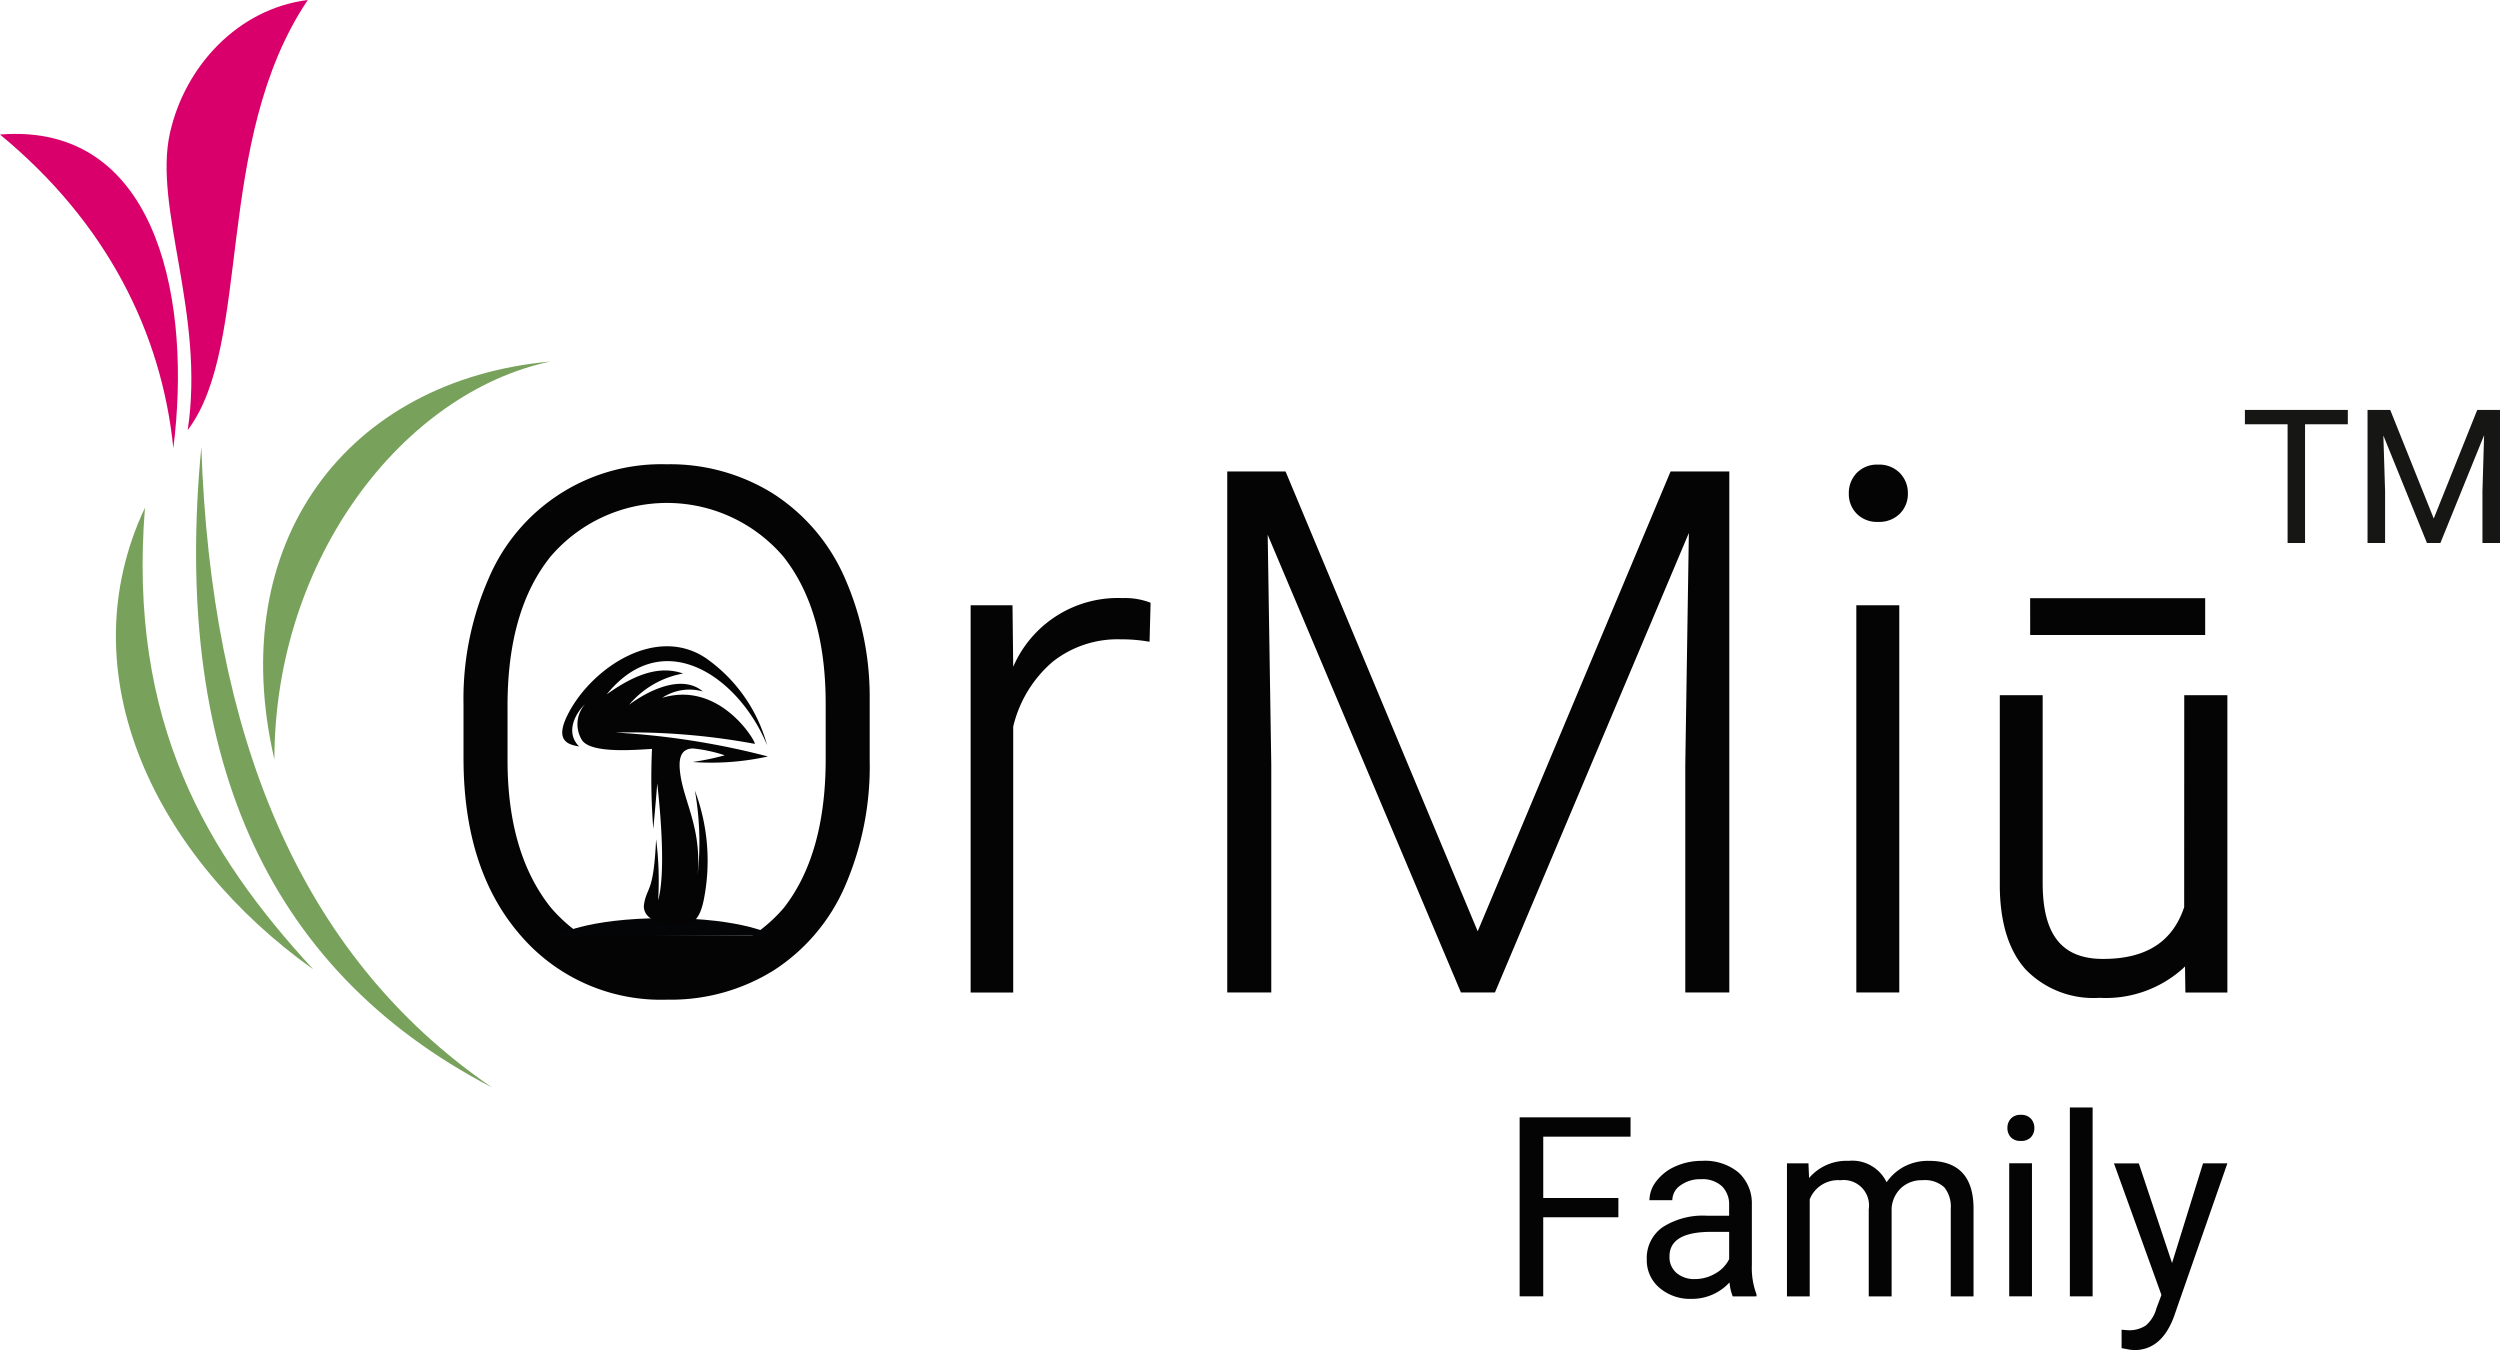
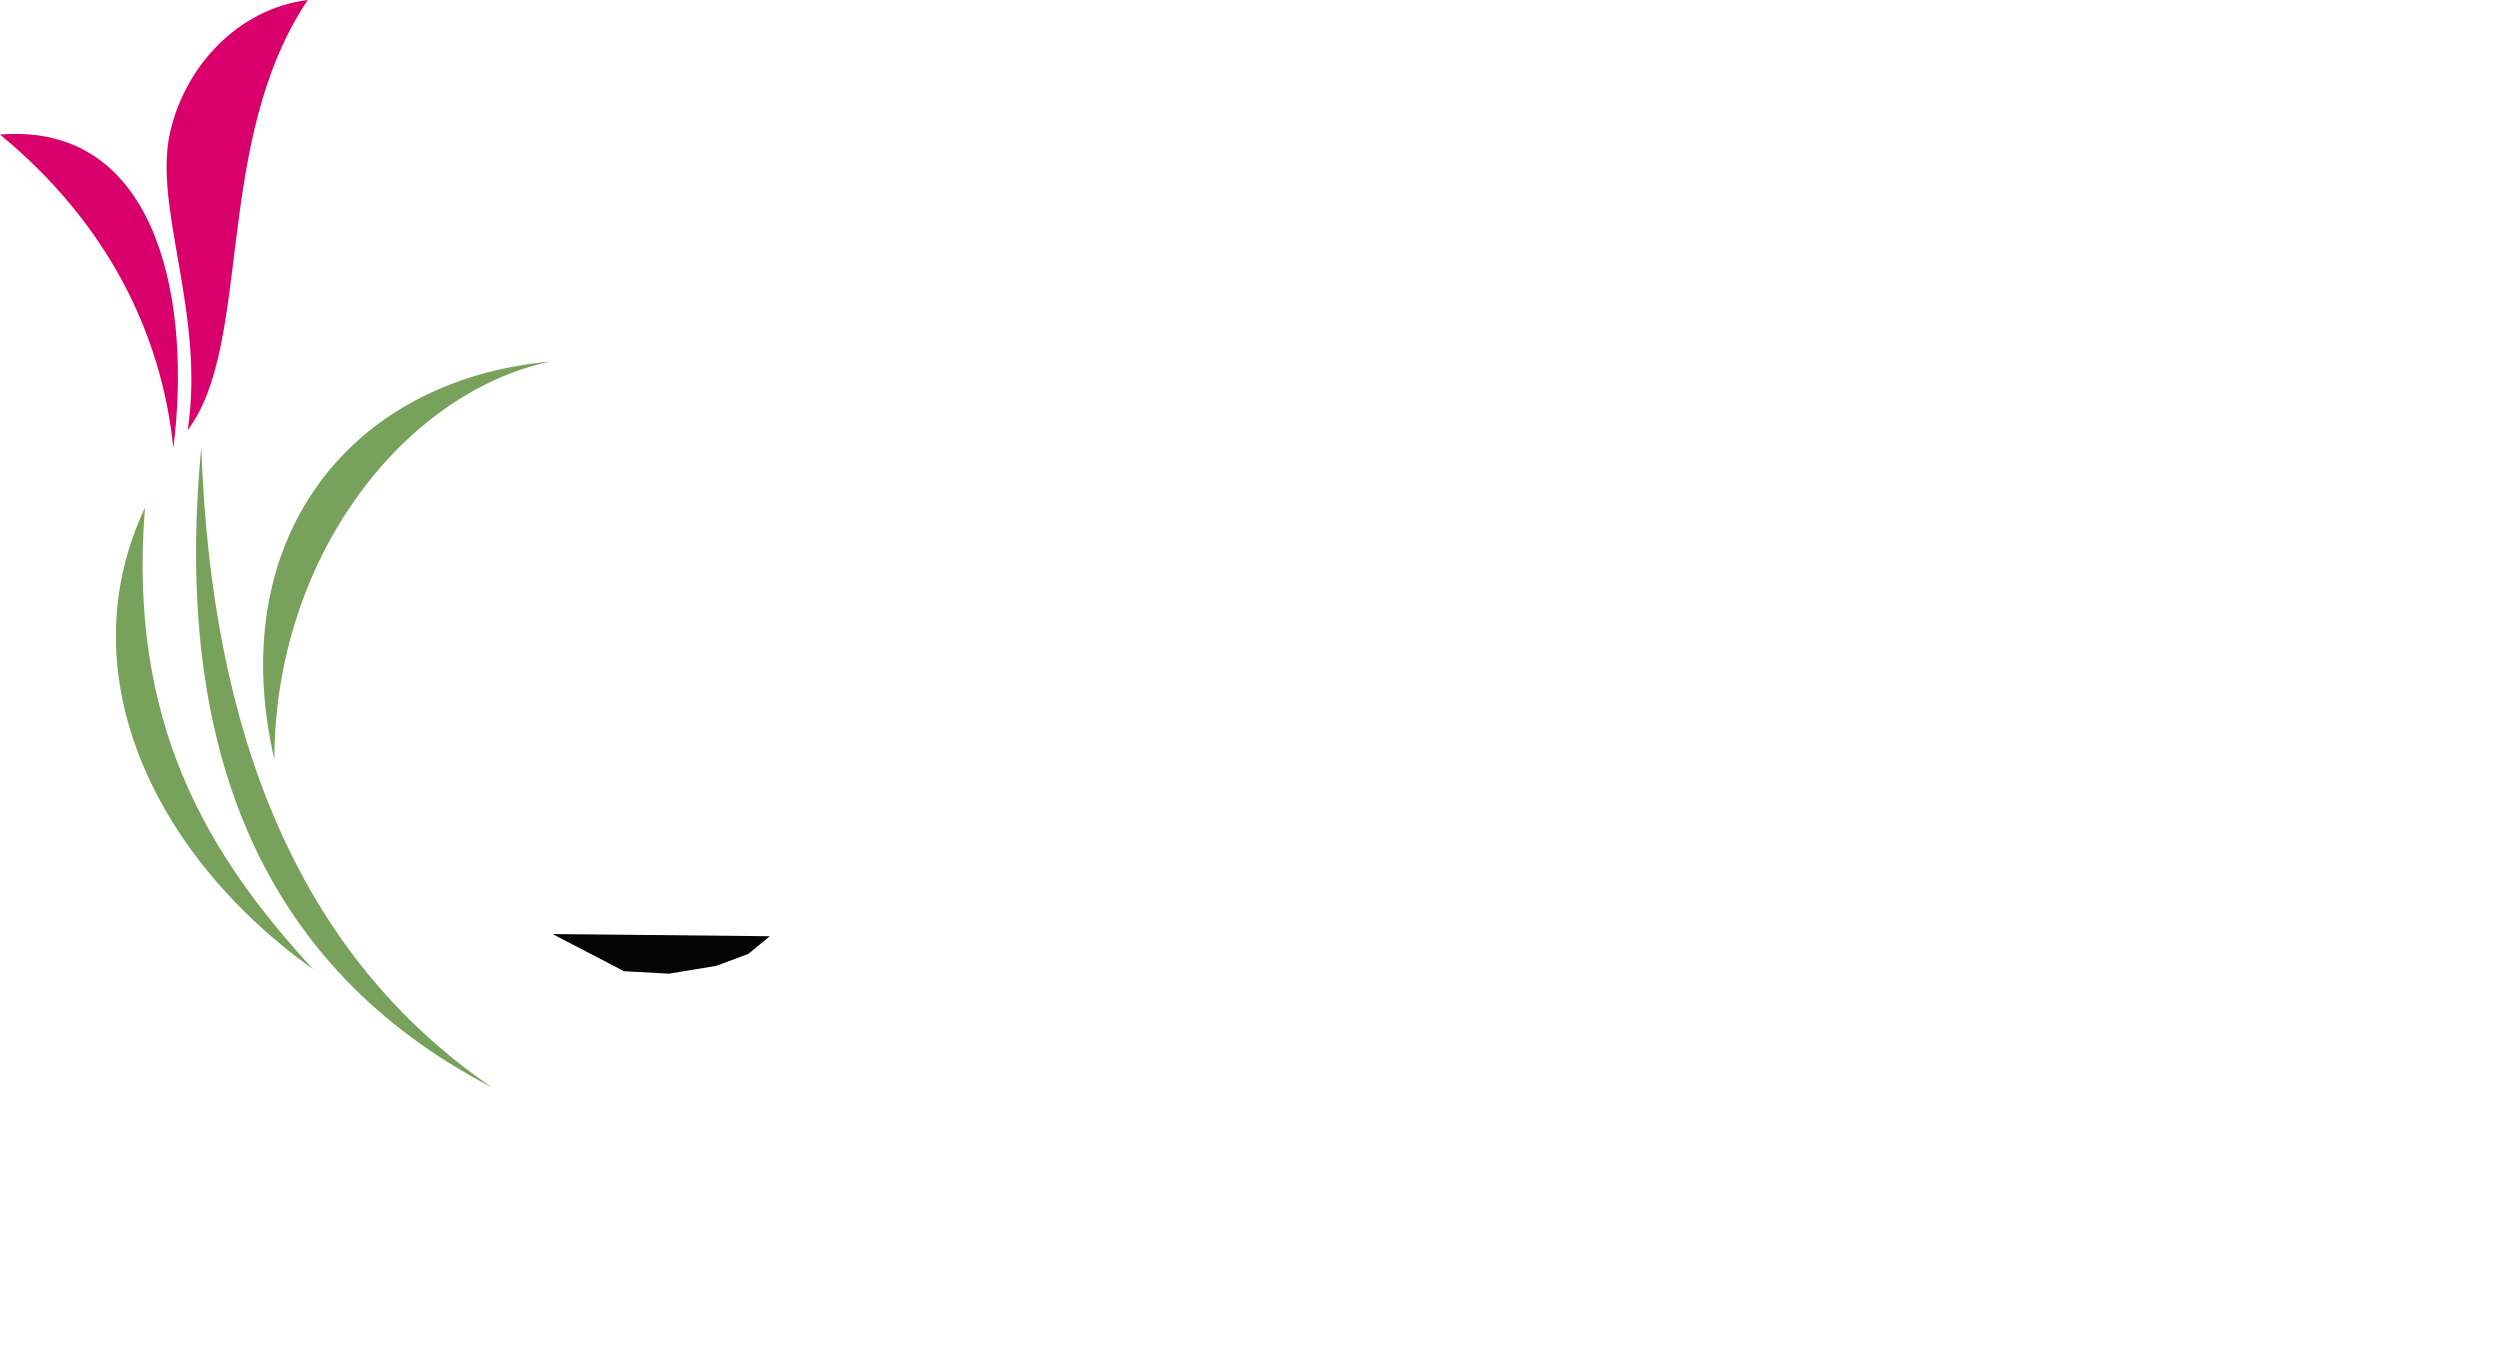
<svg xmlns="http://www.w3.org/2000/svg" xmlns:xlink="http://www.w3.org/1999/xlink" id="Group_8564" data-name="Group 8564" width="203.689" height="110" viewBox="0 0 203.689 110">
  <defs>
    <clipPath id="clip-path">
      <path id="Path_1689" data-name="Path 1689" d="M57.536,0C51.855.715,47.53,5.381,46.308,10.822c-1.372,6.1,2.871,14.742,1.444,24.222C53.061,28,49.792,11.522,57.536,0Z" transform="translate(-46.031 -0.001)" fill="none" />
    </clipPath>
    <linearGradient id="linear-gradient" x1="-0.005" y1="4.749" x2="0.003" y2="4.749" gradientUnits="objectBoundingBox">
      <stop offset="0" stop-color="#da001f" />
      <stop offset="1" stop-color="#da006b" />
    </linearGradient>
    <clipPath id="clip-path-2">
      <path id="Path_1690" data-name="Path 1690" d="M0,37.054c8.716,7.179,13.175,16.178,14.122,25.553C15.6,50.889,12.985,37,1.269,37c-.412,0-.834.017-1.269.052" transform="translate(0 -37.002)" fill="none" />
    </clipPath>
    <linearGradient id="linear-gradient-2" x1="0.201" y1="3.379" x2="0.212" y2="3.379" xlink:href="#linear-gradient" />
    <clipPath id="clip-path-3">
      <path id="Path_1691" data-name="Path 1691" d="M48.1,149.414C39.419,140,32.99,129.282,34.393,111.8c-6.435,13.65.935,28.525,13.709,37.617m14.565,9.623c-15.811-10.812-22.9-28.87-23.683-52.18-2.357,24.613,4.931,42.432,23.683,52.18m-17.73-26.721c.017-16.5,10.6-29.926,22.479-32.424-16.532,1.507-26.591,14.681-22.479,32.424" transform="translate(-32.024 -99.893)" fill="none" />
    </clipPath>
    <linearGradient id="linear-gradient-3" x1="0.082" y1="1.228" x2="0.087" y2="1.228" gradientUnits="objectBoundingBox">
      <stop offset="0" stop-color="#3a6f5c" />
      <stop offset="1" stop-color="#78a25c" />
    </linearGradient>
    <clipPath id="clip-path-4">
-       <rect id="Rectangle_5871" data-name="Rectangle 5871" width="203.689" height="110" fill="none" />
-     </clipPath>
+       </clipPath>
  </defs>
  <path id="Path_1688" data-name="Path 1688" d="M152.674,258.085l5.825,3.028,3.662.2,3.856-.637,2.609-.975,1.751-1.439Z" transform="translate(-107.655 -181.983)" fill="#040405" />
  <g id="Group_1729" data-name="Group 1729" transform="translate(13.573 0)">
    <g id="Group_1728" data-name="Group 1728" clip-path="url(#clip-path)">
      <rect id="Rectangle_5867" data-name="Rectangle 5867" width="37.159" height="21.771" transform="translate(-10.38 32.381) rotate(-74)" fill="url(#linear-gradient)" />
    </g>
  </g>
  <g id="Group_1731" data-name="Group 1731" transform="translate(0 10.911)">
    <g id="Group_1730" data-name="Group 1730" clip-path="url(#clip-path-2)">
      <rect id="Rectangle_5868" data-name="Rectangle 5868" width="26.055" height="29.956" transform="matrix(0.875, -0.485, 0.485, 0.875, -10.857, 6.018)" fill="url(#linear-gradient-2)" />
    </g>
  </g>
  <g id="Group_1733" data-name="Group 1733" transform="translate(9.443 29.455)">
    <g id="Group_1732" data-name="Group 1732" clip-path="url(#clip-path-3)">
      <rect id="Rectangle_5869" data-name="Rectangle 5869" width="60.104" height="70.081" transform="translate(-26.042 9.785) rotate(-24)" fill="url(#linear-gradient-3)" />
    </g>
  </g>
  <g id="Group_1735" data-name="Group 1735">
    <g id="Group_1734" data-name="Group 1734" clip-path="url(#clip-path-4)">
      <path id="Path_1692" data-name="Path 1692" d="M161.171,152.4a24.529,24.529,0,0,1-2.026,10.292,15.461,15.461,0,0,1-5.788,6.823,15.847,15.847,0,0,1-8.689,2.391,15.079,15.079,0,0,1-12.013-5.321q-4.578-5.32-4.578-14.36V147.85a24.381,24.381,0,0,1,2.055-10.278,15.273,15.273,0,0,1,14.477-9.287,15.87,15.87,0,0,1,8.645,2.361,15.518,15.518,0,0,1,5.788,6.677,24.024,24.024,0,0,1,2.129,10Zm-3.586-4.607q0-7.668-3.47-12.013a12.476,12.476,0,0,0-18.937.015q-3.515,4.359-3.514,12.173V152.4q0,7.552,3.5,11.969a12.489,12.489,0,0,0,19.011.058q3.411-4.358,3.411-12.144Z" transform="translate(-90.312 -90.458)" fill="#040405" />
-       <path id="Path_1693" data-name="Path 1693" d="M282.773,168.824a13.05,13.05,0,0,0-2.362-.2,8.521,8.521,0,0,0-5.525,1.822,9.985,9.985,0,0,0-3.222,5.292V197.4h-3.469V165.85h3.411l.058,5.015a9.279,9.279,0,0,1,8.893-5.6,5.738,5.738,0,0,1,2.3.379Z" transform="translate(-189.112 -116.535)" fill="#040405" />
+       <path id="Path_1693" data-name="Path 1693" d="M282.773,168.824a13.05,13.05,0,0,0-2.362-.2,8.521,8.521,0,0,0-5.525,1.822,9.985,9.985,0,0,0-3.222,5.292V197.4h-3.469h3.411l.058,5.015a9.279,9.279,0,0,1,8.893-5.6,5.738,5.738,0,0,1,2.3.379Z" transform="translate(-189.112 -116.535)" fill="#040405" />
      <path id="Path_1694" data-name="Path 1694" d="M343.845,130.263,359.5,167.73l15.716-37.467H380v42.453h-3.587V154.23l.292-18.952-15.8,37.438h-2.77l-15.745-37.292.291,18.69v18.6h-3.586V130.263Z" transform="translate(-239.104 -91.852)" fill="#040405" />
      <path id="Path_1695" data-name="Path 1695" d="M510.851,130.731a2.338,2.338,0,0,1,.642-1.666,2.288,2.288,0,0,1,1.749-.681,2.338,2.338,0,0,1,1.764.681,2.311,2.311,0,0,1,.656,1.666,2.26,2.26,0,0,1-.656,1.651,2.363,2.363,0,0,1-1.764.667,2.311,2.311,0,0,1-1.749-.667,2.285,2.285,0,0,1-.642-1.651m4.111,40.66h-3.5V139.843h3.5Z" transform="translate(-360.217 -90.528)" fill="#040405" />
      <path id="Path_1696" data-name="Path 1696" d="M171.4,255.13s-2.367-1.439-8.894-1.439-8.894,1.439-8.894,1.439Z" transform="translate(-108.32 -178.885)" fill="#040506" />
      <path id="Path_1697" data-name="Path 1697" d="M163.271,201.048c2.089.478,3.184.556,3.648-1.909a16.255,16.255,0,0,0-.74-8.806,24.377,24.377,0,0,1,.211,6.958c.4-4.08-1.289-6.266-1.45-8.794-.077-1.218.395-1.588,1.084-1.6a11.883,11.883,0,0,1,2.589.557A22.151,22.151,0,0,1,166,188a21.414,21.414,0,0,0,6.128-.451A63.022,63.022,0,0,0,159.7,185.6a55.579,55.579,0,0,1,11.352.921c.195-.029-2.76-5.194-7.536-3.751a4.02,4.02,0,0,1,3.313-.518c-1.716-1.442-4.453-.077-6.011,1.085a7.451,7.451,0,0,1,4.4-2.546c-1.728-.6-3.64-.153-6.227,1.7,4.65-5.743,10.809-1.394,13.072,4.148a12.728,12.728,0,0,0-5.036-7.133c-4.2-2.745-9.535,1.066-11.3,4.82-.73,1.556-.249,2.113.618,2.326.116.029.252.055.4.079-1.1-1.081-.391-2.613.487-3.445a2.461,2.461,0,0,0-.258,2.924c.742,1.137,4.43.788,5.709.725a52.137,52.137,0,0,0,.108,6.518s.246-2.68.319-3.716c.365,3.259.637,7.509.073,9.539a26.49,26.49,0,0,0-.166-4.981c-.2,4.291-.687,3.813-.957,5.143a1.678,1.678,0,0,0-.029.2s-.213,1,1.231,1.406" transform="translate(-109.561 -125.915)" fill="#040405" fill-rule="evenodd" />
      <path id="Path_1698" data-name="Path 1698" d="M560.676,197.849a7.679,7.679,0,0,1-6.009-2.319c-1.363-1.522-2.07-3.78-2.1-6.711V173.191h3.493v15.3c0,4.221,1.563,6.188,4.917,6.188,3.5,0,5.667-1.38,6.612-4.219l.006-17.269h3.514v24.227h-3.421l-.031-2.125-.2.19a9.4,9.4,0,0,1-6.785,2.365m-5.633-32.56H569.3v3H555.043Z" transform="translate(-389.632 -116.55)" fill="#040405" />
      <path id="Path_1699" data-name="Path 1699" d="M628.675,114.436H625.19v9.674h-1.422v-9.674h-3.478v-1.169h8.385Z" transform="translate(-437.385 -79.868)" fill="#161615" />
      <path id="Path_1700" data-name="Path 1700" d="M656.029,113.267l3.545,8.847,3.545-8.847h1.854V124.11h-1.43v-4.223l.134-4.558-3.56,8.78h-1.095l-3.552-8.758.141,4.535v4.223h-1.43V113.267Z" transform="translate(-461.284 -79.868)" fill="#161615" />
      <path id="Path_1701" data-name="Path 1701" d="M427.935,316.871h-6.122v6.442H419.89V308.726h9.037V310.3h-7.113v5h6.122Z" transform="translate(-296.077 -217.692)" fill="#040405" />
      <path id="Path_1702" data-name="Path 1702" d="M462.024,331.8a3.875,3.875,0,0,1-.26-1.142A4.137,4.137,0,0,1,458.678,332a3.826,3.826,0,0,1-2.63-.907,2.933,2.933,0,0,1-1.027-2.3,3.065,3.065,0,0,1,1.287-2.63,6.07,6.07,0,0,1,3.622-.937h1.8v-.852a2.083,2.083,0,0,0-.581-1.548,2.337,2.337,0,0,0-1.713-.576,2.706,2.706,0,0,0-1.663.5,1.477,1.477,0,0,0-.671,1.213h-1.864a2.558,2.558,0,0,1,.576-1.568,3.93,3.93,0,0,1,1.563-1.2,5.261,5.261,0,0,1,2.169-.441,4.287,4.287,0,0,1,2.936.937,3.38,3.38,0,0,1,1.1,2.58v4.99a6.1,6.1,0,0,0,.381,2.375v.16Zm-3.076-1.413a3.258,3.258,0,0,0,1.653-.451,2.725,2.725,0,0,0,1.132-1.172v-2.224h-1.453q-3.407,0-3.407,1.994a1.687,1.687,0,0,0,.581,1.363,2.233,2.233,0,0,0,1.493.491" transform="translate(-320.849 -226.174)" fill="#040405" />
      <path id="Path_1703" data-name="Path 1703" d="M495.505,320.955l.05,1.2a4,4,0,0,1,3.216-1.4,3.1,3.1,0,0,1,3.1,1.743,4.113,4.113,0,0,1,1.408-1.262,4.157,4.157,0,0,1,2.049-.481q3.567,0,3.627,3.778V331.8H507.1v-7.154a2.49,2.49,0,0,0-.531-1.738,2.34,2.34,0,0,0-1.784-.576,2.458,2.458,0,0,0-1.713.616,2.5,2.5,0,0,0-.791,1.658V331.8h-1.864v-7.1a2.068,2.068,0,0,0-2.314-2.365,2.48,2.48,0,0,0-2.495,1.553V331.8h-1.854V320.955Z" transform="translate(-348.16 -226.174)" fill="#040405" />
      <path id="Path_1704" data-name="Path 1704" d="M554.672,309.118a1.1,1.1,0,0,1,.276-.761,1.034,1.034,0,0,1,.816-.311,1.051,1.051,0,0,1,.822.311,1.094,1.094,0,0,1,.28.761,1.059,1.059,0,0,1-.28.752,1.07,1.07,0,0,1-.822.3,1.052,1.052,0,0,1-.816-.3,1.069,1.069,0,0,1-.276-.752m2,13.716h-1.854V311.993h1.854Z" transform="translate(-391.116 -217.213)" fill="#040405" />
-       <rect id="Rectangle_5870" data-name="Rectangle 5870" width="1.854" height="15.389" transform="translate(168.644 90.232)" fill="#040405" />
      <path id="Path_1705" data-name="Path 1705" d="M588.853,329.559l2.525-8.126h1.984L589,333.947q-1.012,2.7-3.216,2.705l-.351-.03-.691-.13v-1.5l.5.04a2.469,2.469,0,0,0,1.468-.381,2.761,2.761,0,0,0,.867-1.393l.411-1.1-3.868-10.72h2.024Z" transform="translate(-411.884 -226.652)" fill="#040405" />
    </g>
  </g>
</svg>